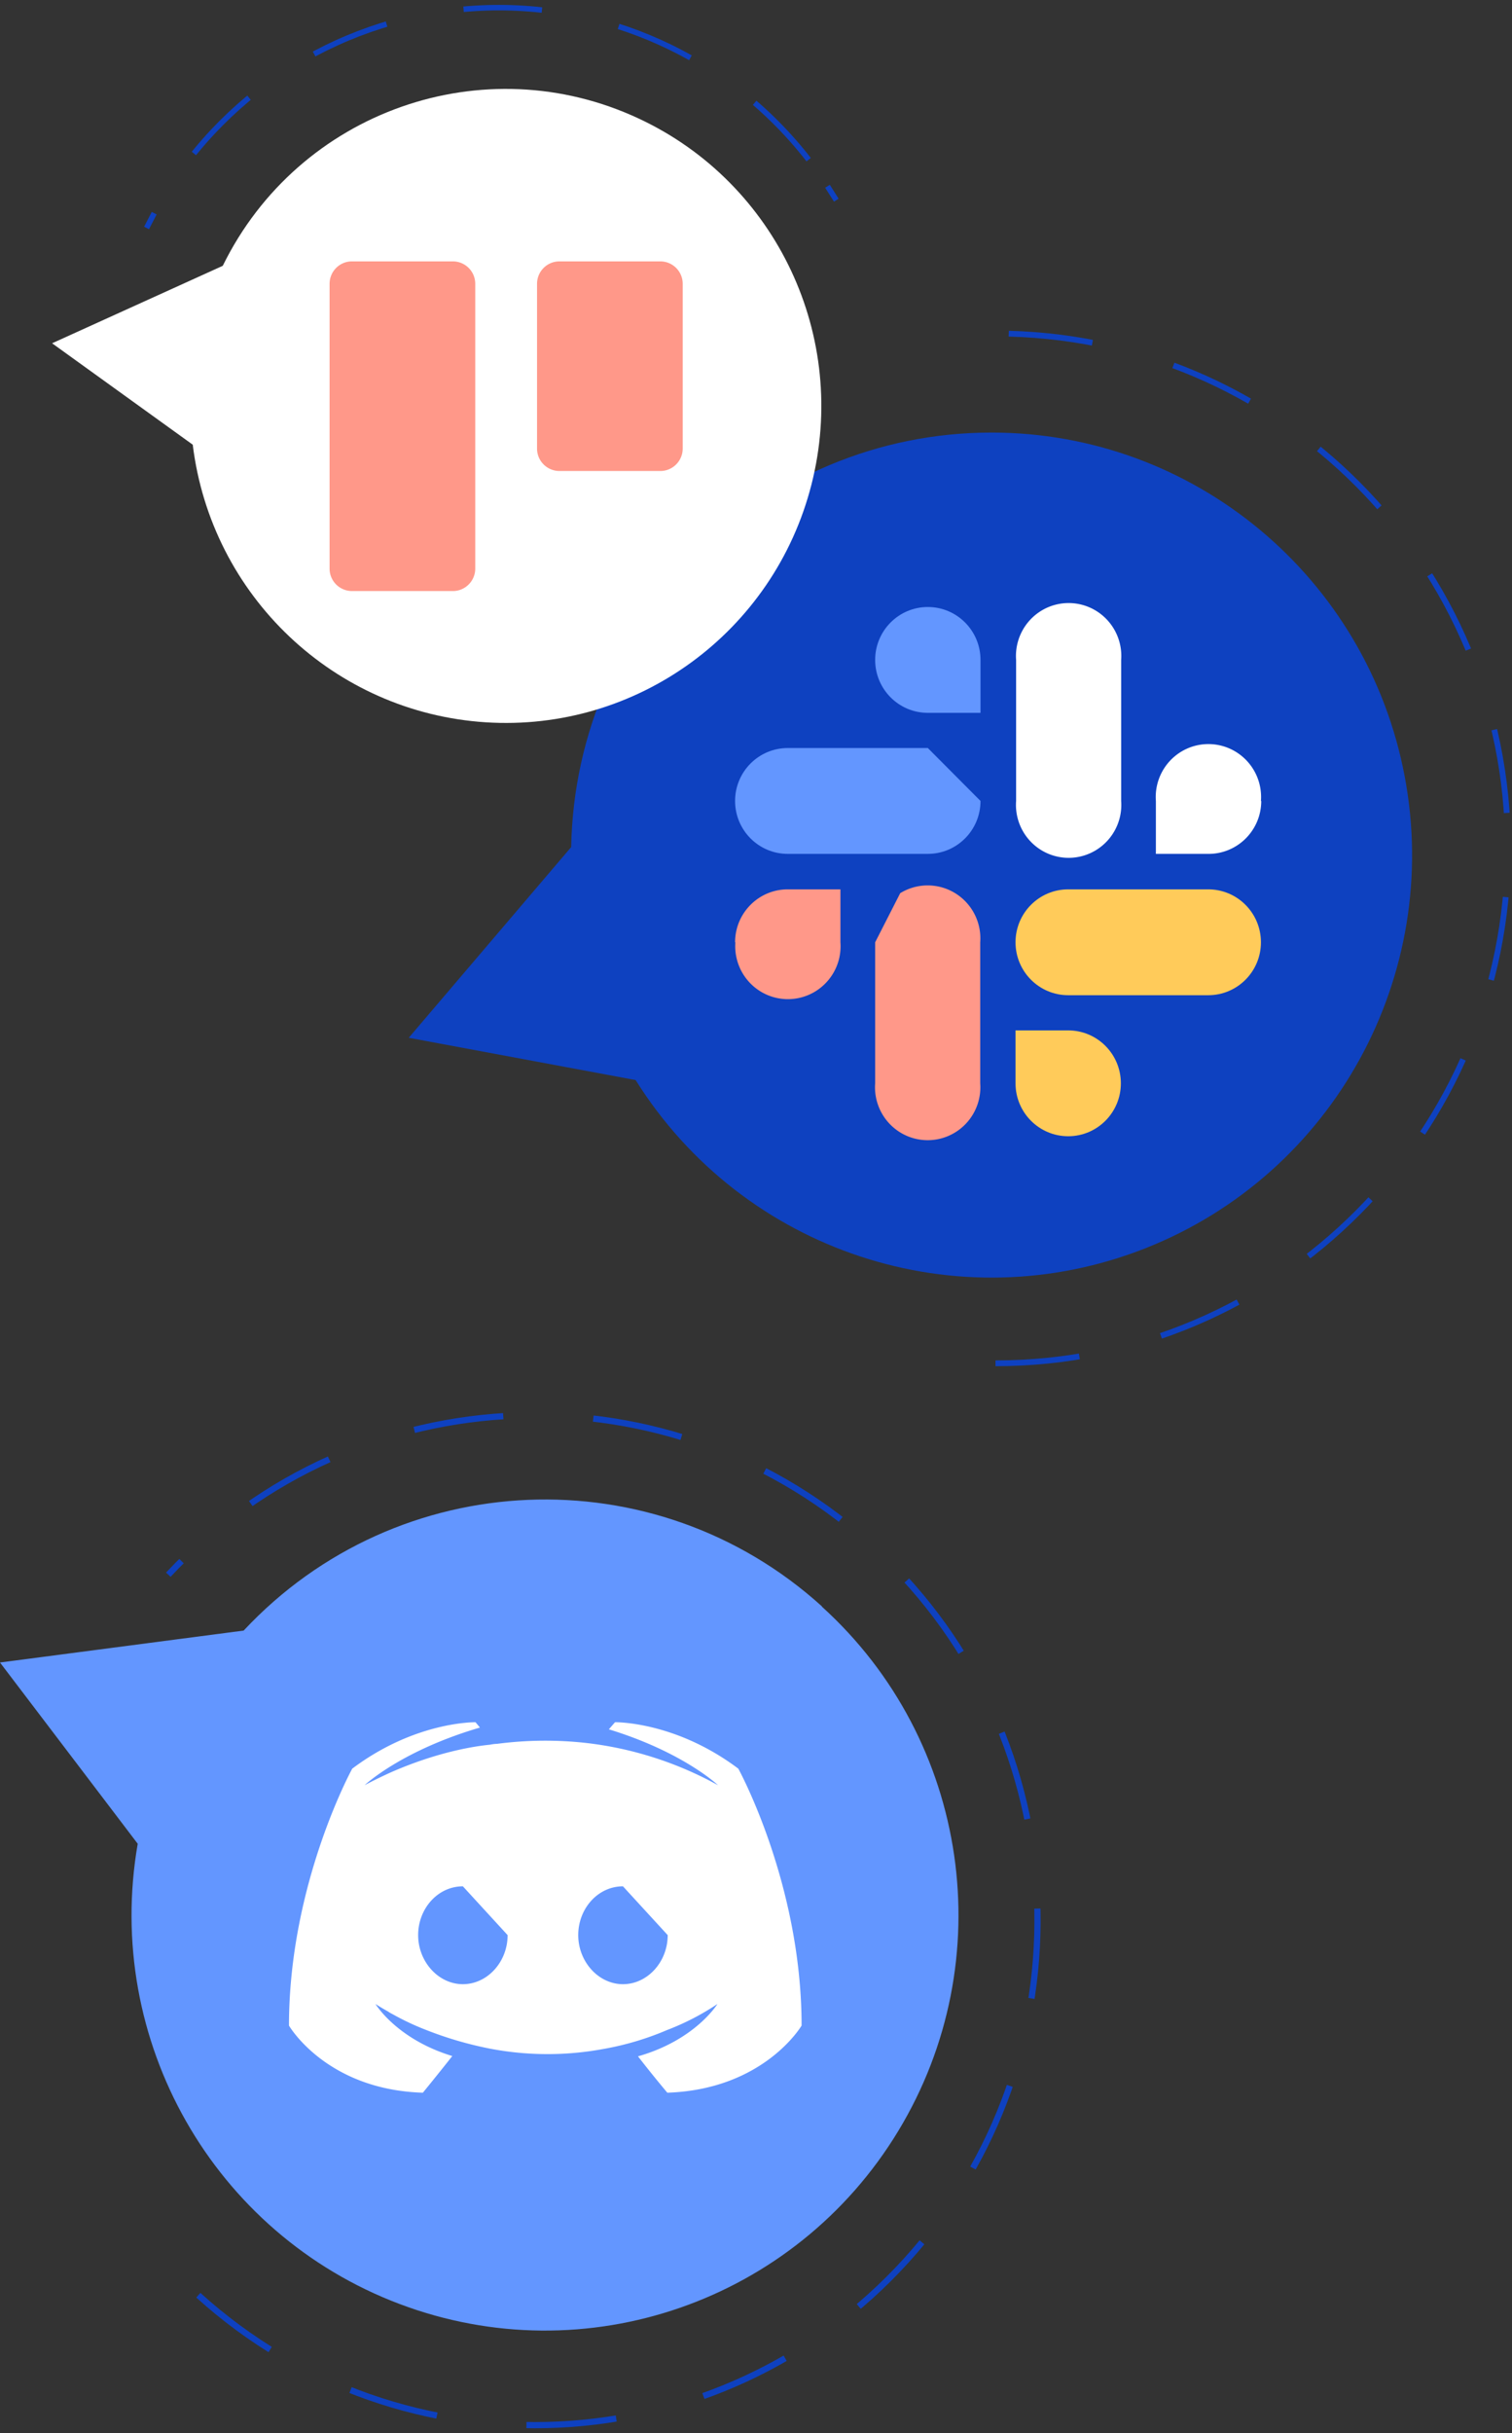
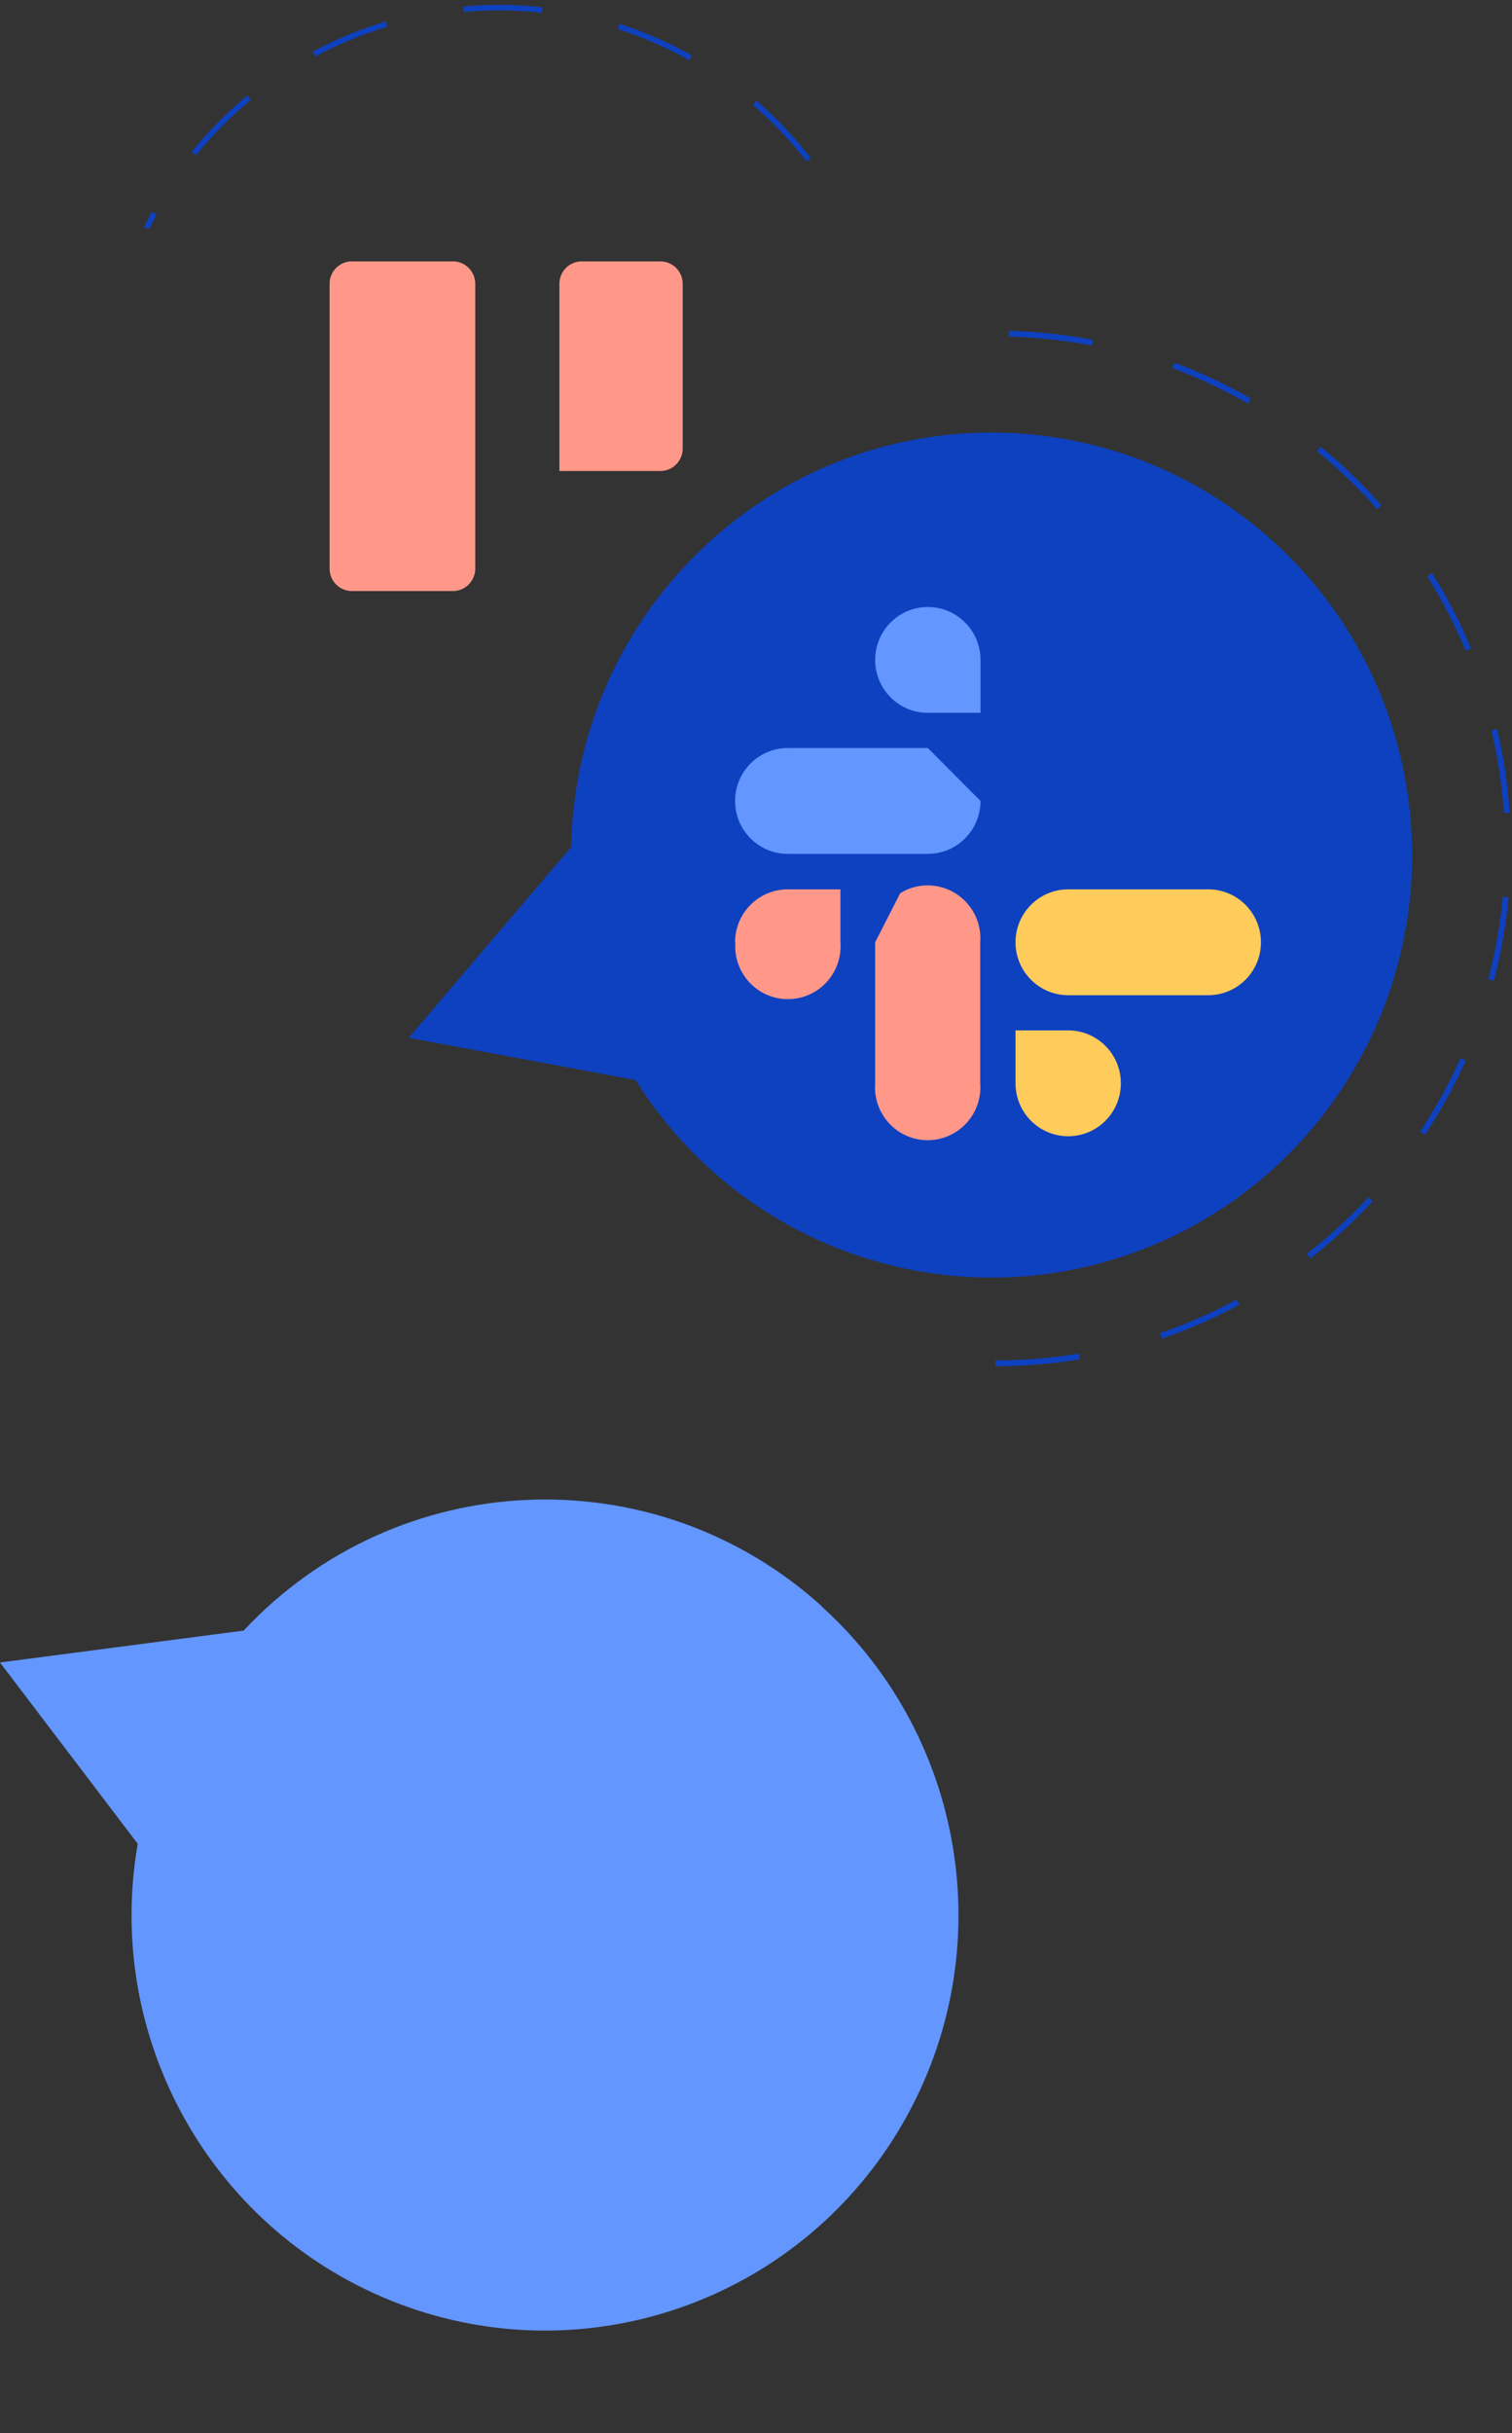
<svg xmlns="http://www.w3.org/2000/svg" width="212" height="341" viewBox="0 0 212 341">
  <rect x="0" y="0" width="212" height="341" fill="#333333" stroke="none" />
  <defs>
    <clipPath id="a4oma">
      <path d="M0 340.335V.665h211.828v339.67z" />
    </clipPath>
  </defs>
  <g>
    <g>
      <g>
        <g />
        <g clip-path="url(#a4oma)">
          <path fill="#0e41c0" d="M139.004 60.623c-32.116.017-58.312 25.846-58.919 58.094L57.31 145.443l31.811 5.926c15.09 24.085 45.104 33.985 71.474 23.575 26.37-10.41 41.638-38.185 36.358-66.142-5.28-27.957-29.615-48.189-57.949-48.179" />
        </g>
        <g clip-path="url(#a4oma)">
-           <path fill="#fff" d="M89.658 16.66C67.848 6.406 41.879 15.56 31.234 37.252L7.304 48.11l19.721 14.213c2.597 21.195 19.843 37.535 41.063 38.905 21.22 1.37 40.408-12.62 45.684-33.307 5.276-20.686-4.852-42.216-24.114-51.26" />
-         </g>
+           </g>
        <g clip-path="url(#a4oma)">
          <path fill="#6396ff" d="M115.239 225.126c-23.441-21.219-59.476-19.709-81.076 3.397L0 232.998 19.31 258.4c-4.787 27.562 10.625 54.647 36.702 64.496 26.076 9.848 55.44-.324 69.925-24.224 14.484-23.9 9.992-54.767-10.698-73.504" />
        </g>
        <g clip-path="url(#a4oma)">
          <path fill="#6396ff" d="M137.478 112.253c0 4.096-3.307 7.417-7.386 7.417h-19.64c-4.078 0-7.385-3.32-7.385-7.417 0-4.096 3.307-7.417 7.386-7.417h19.64zm-7.386-27.182c4.08 0 7.386 3.32 7.386 7.417v7.417h-7.386c-4.079 0-7.385-3.32-7.385-7.417 0-4.097 3.306-7.417 7.385-7.417z" />
        </g>
        <g clip-path="url(#a4oma)">
-           <path fill="#fff" d="M157.2 112.253a7.426 7.426 0 0 1-3.514 6.883 7.359 7.359 0 0 1-7.702 0 7.426 7.426 0 0 1-3.514-6.883V92.488a7.426 7.426 0 0 1 3.514-6.883 7.359 7.359 0 0 1 7.702 0 7.426 7.426 0 0 1 3.514 6.883zm19.64 0c0 4.096-3.307 7.417-7.386 7.417h-7.385v-7.417a7.426 7.426 0 0 1 3.513-6.883 7.359 7.359 0 0 1 7.702 0 7.426 7.426 0 0 1 3.514 6.883z" />
-         </g>
+           </g>
        <g clip-path="url(#a4oma)">
          <path fill="#ffcb5a" d="M149.773 139.477c-4.079 0-7.385-3.321-7.385-7.417 0-4.097 3.306-7.418 7.385-7.418h19.64c4.079 0 7.385 3.321 7.385 7.418 0 4.096-3.306 7.417-7.385 7.417zm0 19.765c-4.079 0-7.385-3.321-7.385-7.417v-7.417h7.385c4.079 0 7.386 3.32 7.386 7.417 0 4.096-3.307 7.417-7.386 7.417z" />
        </g>
        <g clip-path="url(#a4oma)">
          <path fill="#ff9889" d="M126.22 125.177a7.359 7.359 0 0 1 7.703 0 7.426 7.426 0 0 1 3.514 6.883v19.765a7.426 7.426 0 0 1-3.514 6.883 7.359 7.359 0 0 1-7.702 0 7.426 7.426 0 0 1-3.514-6.883V132.06zm-23.153 6.883c0-4.097 3.307-7.418 7.386-7.418h7.385v7.418a7.426 7.426 0 0 1-3.514 6.882 7.359 7.359 0 0 1-7.702 0 7.426 7.426 0 0 1-3.514-6.882z" />
        </g>
        <g clip-path="url(#a4oma)">
-           <path fill="#ff9889" d="M78.435 36.632h14.152a3.142 3.142 0 0 1 3.136 3.149v23.08c0 1.739-1.404 3.149-3.136 3.149H78.435a3.142 3.142 0 0 1-3.136-3.15V39.78c0-1.738 1.404-3.148 3.136-3.148" />
+           <path fill="#ff9889" d="M78.435 36.632h14.152a3.142 3.142 0 0 1 3.136 3.149v23.08c0 1.739-1.404 3.149-3.136 3.149H78.435V39.78c0-1.738 1.404-3.148 3.136-3.148" />
        </g>
        <g clip-path="url(#a4oma)">
          <path fill="#ff9889" d="M49.347 36.632h14.152a3.142 3.142 0 0 1 3.136 3.149v39.903c0 1.74-1.404 3.15-3.136 3.15H49.347a3.142 3.142 0 0 1-3.136-3.15V39.781c0-1.74 1.404-3.15 3.136-3.15" />
        </g>
        <g clip-path="url(#a4oma)">
-           <path fill="#fff" d="M93.619 271.203c0 3.77-2.847 6.878-6.272 6.878-3.424 0-6.271-3.149-6.271-6.878 0-3.73 2.764-6.837 6.271-6.837zm-22.446 0c0 3.77-2.847 6.878-6.271 6.878-3.425 0-6.272-3.149-6.272-6.878 0-3.73 2.765-6.837 6.272-6.837zm22.404 22.085c13.575-.456 18.815-9.406 18.815-9.406 0-19.89-8.871-36.008-8.871-36.008-8.87-6.671-17.288-6.505-17.288-6.505l-.866.994c10.438 3.19 15.307 7.832 15.307 7.832a49.979 49.979 0 0 0-18.526-5.926 51.85 51.85 0 0 0-12.419.124 6.04 6.04 0 0 0-1.031.125c-2.146.207-7.344.994-13.946 3.895-2.27 1.036-3.63 1.782-3.63 1.782s5.115-4.849 16.173-8.08l-.619-.746s-8.417-.166-17.288 6.505c0 0-8.87 16.119-8.87 36.008 0 0 5.198 8.992 18.773 9.406 0 0 2.269-2.776 4.126-5.138-7.799-2.362-10.77-7.293-10.77-7.293s.62.415 1.734 1.036l.247.166.537.29a35.953 35.953 0 0 0 4.497 2.113 51.407 51.407 0 0 0 9.036 2.652 42.935 42.935 0 0 0 15.926.042 40.387 40.387 0 0 0 8.912-2.652 35.141 35.141 0 0 0 7.056-3.647s-3.095 5.056-11.14 7.335a174.975 174.975 0 0 0 4.043 5.013z" />
-         </g>
+           </g>
        <g clip-path="url(#a4oma)">
-           <path fill="none" stroke="#0e41c0" stroke-miterlimit="20" stroke-width=".77" d="M117.26 28.054l-1.237-1.947" />
-         </g>
+           </g>
        <g clip-path="url(#a4oma)">
          <path fill="none" stroke="#0e41c0" stroke-dasharray="11.01 11.01" stroke-miterlimit="20" stroke-width=".77" d="M113.382 22.378C102.223 8.003 84.73.072 66.614 1.173 48.498 2.275 32.085 12.267 22.734 27.89" />
        </g>
        <g clip-path="url(#a4oma)">
          <path fill="none" stroke="#0e41c0" stroke-miterlimit="20" stroke-width=".77" d="M21.62 29.877l-1.072 2.072" />
        </g>
        <g clip-path="url(#a4oma)">
          <path fill="none" stroke="#0e41c0" stroke-dasharray="11.81 11.81" stroke-miterlimit="20" stroke-width=".81" d="M139.582 191.065c39.684 0 71.854-32.308 71.854-72.162 0-39.853-32.17-72.16-71.854-72.16" />
        </g>
        <g clip-path="url(#a4oma)">
-           <path fill="none" stroke="#0e41c0" stroke-dasharray="12.64 12.64" stroke-miterlimit="20" stroke-width=".87" d="M27.81 321.672c28.771 26.053 73.087 23.898 99.218-4.825 26.13-28.724 24.274-73.243-4.154-99.673-28.43-26.43-72.77-24.858-99.273 3.518" />
-         </g>
+           </g>
      </g>
    </g>
  </g>
</svg>